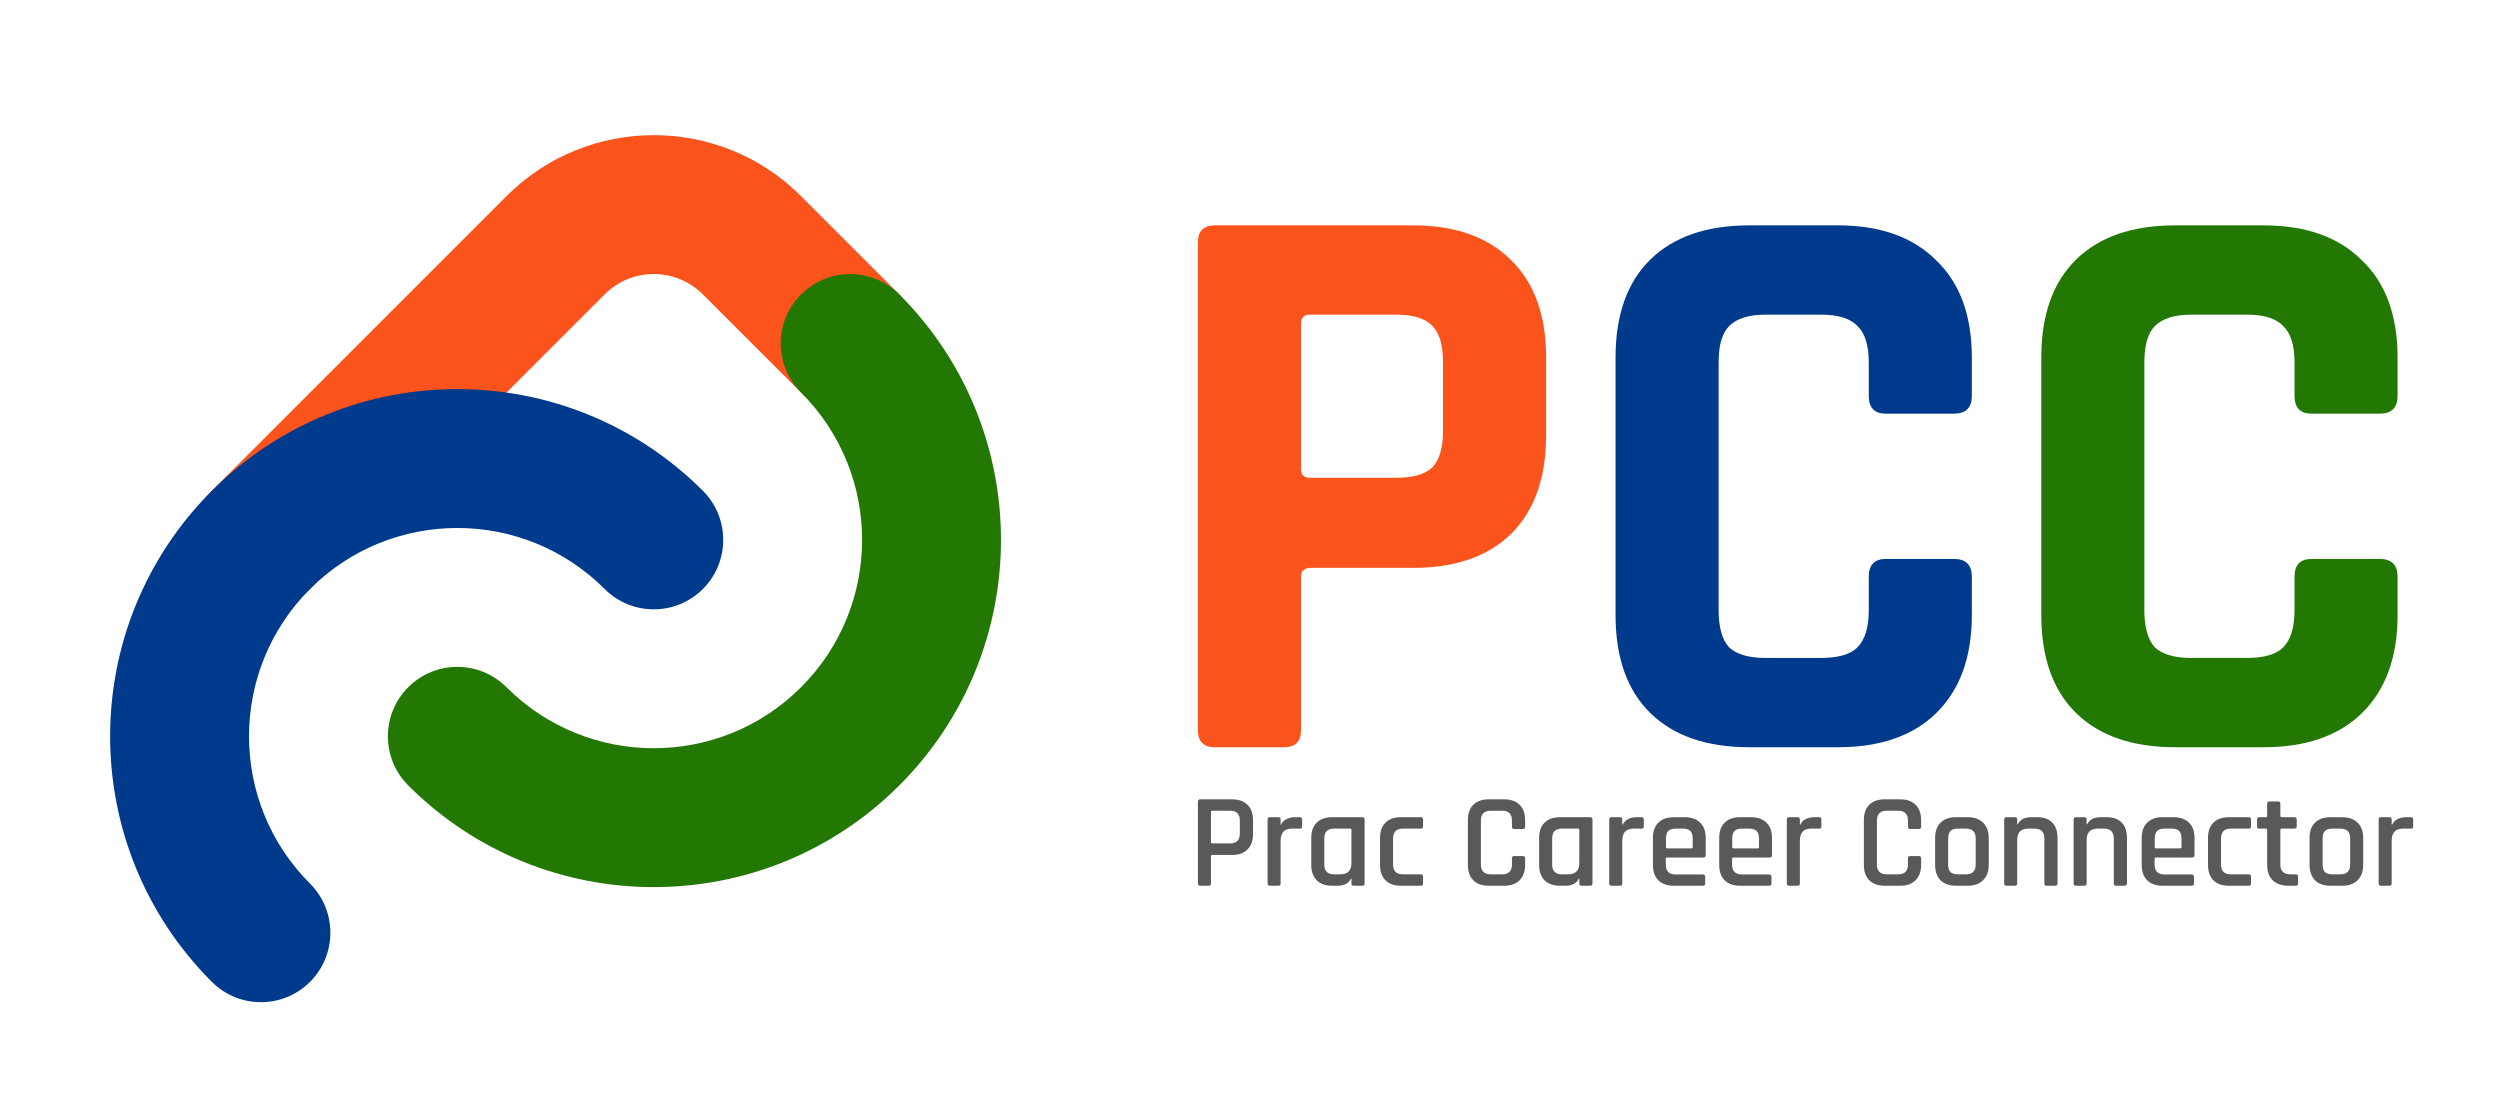
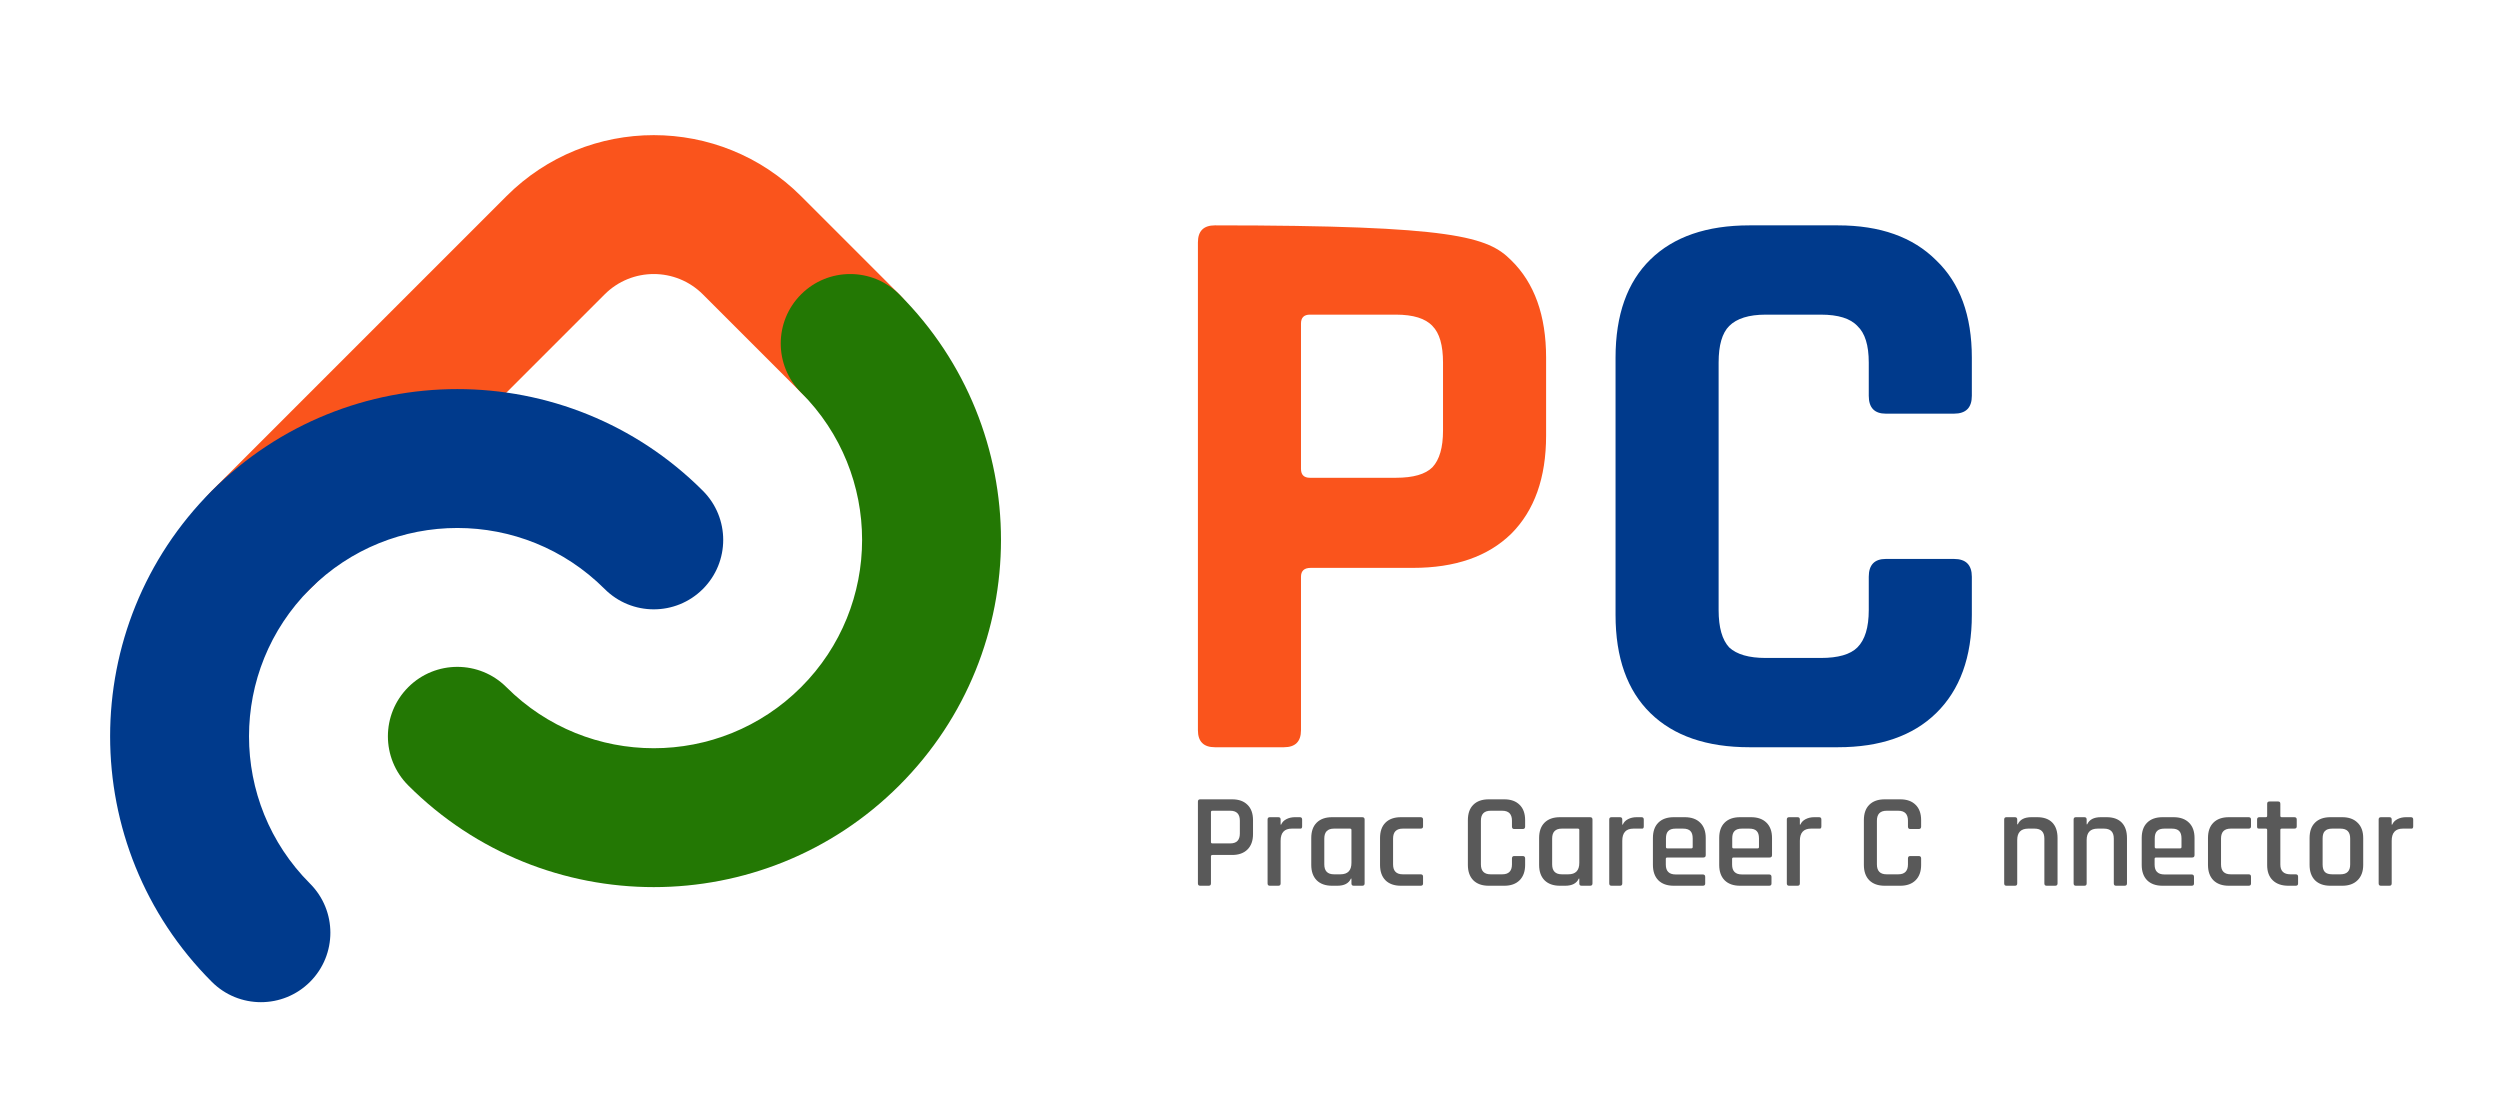
<svg xmlns="http://www.w3.org/2000/svg" width="288" height="128" viewBox="0 0 288 128" fill="none">
  <g clip-path="url(#clip0_2646_106883)">
    <path fill-rule="evenodd" clip-rule="evenodd" d="M58.343 22.598C67.716 13.225 82.912 13.225 92.284 22.598L103.598 33.912C106.722 37.036 106.722 42.101 103.598 45.225C100.474 48.35 95.408 48.35 92.284 45.225L80.97 33.912C77.846 30.788 72.781 30.788 69.657 33.912L35.715 67.853C32.591 70.977 27.526 70.977 24.402 67.853C21.278 64.729 21.278 59.663 24.402 56.539L58.343 22.598Z" fill="#FA541C" />
    <path fill-rule="evenodd" clip-rule="evenodd" d="M69.657 67.853C60.285 58.48 45.089 58.48 35.716 67.853C26.343 77.225 26.343 92.421 35.716 101.794C38.84 104.918 38.84 109.983 35.716 113.108C32.592 116.232 27.526 116.232 24.402 113.108C8.781 97.487 8.781 72.16 24.402 56.539C40.023 40.918 65.35 40.918 80.971 56.539C84.095 59.663 84.095 64.729 80.971 67.853C77.847 70.977 72.781 70.977 69.657 67.853Z" fill="#003A8C" />
    <path fill-rule="evenodd" clip-rule="evenodd" d="M92.284 33.912C95.408 30.788 100.474 30.788 103.598 33.912C119.219 49.533 119.219 74.859 103.598 90.48C87.977 106.101 62.65 106.101 47.029 90.48C43.905 87.356 43.905 82.291 47.029 79.166C50.153 76.042 55.219 76.042 58.343 79.166C67.716 88.539 82.912 88.539 92.284 79.166C101.657 69.794 101.657 54.598 92.284 45.225C89.16 42.101 89.16 37.036 92.284 33.912Z" fill="#237804" />
  </g>
-   <path d="M147.911 86.082H139.963C138.654 86.082 138 85.427 138 84.118V27.926C138 26.617 138.654 25.962 139.963 25.962H162.777C167.639 25.962 171.41 27.303 174.09 29.983C176.77 32.601 178.111 36.341 178.111 41.203V50.178C178.111 55.04 176.77 58.811 174.09 61.492C171.41 64.11 167.639 65.419 162.777 65.419H150.996C150.248 65.419 149.874 65.761 149.874 66.447V84.118C149.874 85.427 149.22 86.082 147.911 86.082ZM150.903 55.04H160.813C162.808 55.04 164.211 54.635 165.021 53.825C165.831 52.952 166.236 51.55 166.236 49.617V41.764C166.236 39.769 165.831 38.367 165.021 37.556C164.211 36.684 162.808 36.247 160.813 36.247H150.903C150.217 36.247 149.874 36.59 149.874 37.276V54.012C149.874 54.697 150.217 55.04 150.903 55.04Z" fill="#FA541C" />
+   <path d="M147.911 86.082H139.963C138.654 86.082 138 85.427 138 84.118V27.926C138 26.617 138.654 25.962 139.963 25.962C167.639 25.962 171.41 27.303 174.09 29.983C176.77 32.601 178.111 36.341 178.111 41.203V50.178C178.111 55.04 176.77 58.811 174.09 61.492C171.41 64.11 167.639 65.419 162.777 65.419H150.996C150.248 65.419 149.874 65.761 149.874 66.447V84.118C149.874 85.427 149.22 86.082 147.911 86.082ZM150.903 55.04H160.813C162.808 55.04 164.211 54.635 165.021 53.825C165.831 52.952 166.236 51.55 166.236 49.617V41.764C166.236 39.769 165.831 38.367 165.021 37.556C164.211 36.684 162.808 36.247 160.813 36.247H150.903C150.217 36.247 149.874 36.59 149.874 37.276V54.012C149.874 54.697 150.217 55.04 150.903 55.04Z" fill="#FA541C" />
  <path d="M211.729 86.082H201.538C196.614 86.082 192.812 84.773 190.131 82.155C187.451 79.537 186.111 75.766 186.111 70.841V41.203C186.111 36.278 187.451 32.507 190.131 29.889C192.812 27.271 196.614 25.962 201.538 25.962H211.729C216.591 25.962 220.362 27.303 223.043 29.983C225.785 32.601 227.156 36.341 227.156 41.203V45.597C227.156 46.968 226.471 47.654 225.099 47.654H217.246C215.937 47.654 215.282 46.968 215.282 45.597V41.764C215.282 39.769 214.846 38.367 213.973 37.556C213.163 36.684 211.76 36.247 209.766 36.247H203.408C201.476 36.247 200.073 36.684 199.201 37.556C198.39 38.367 197.985 39.769 197.985 41.764V70.281C197.985 72.275 198.39 73.709 199.201 74.581C200.073 75.392 201.476 75.797 203.408 75.797H209.766C211.76 75.797 213.163 75.392 213.973 74.581C214.846 73.709 215.282 72.275 215.282 70.281V66.447C215.282 65.076 215.937 64.39 217.246 64.39H225.099C226.471 64.39 227.156 65.076 227.156 66.447V70.841C227.156 75.703 225.785 79.475 223.043 82.155C220.362 84.773 216.591 86.082 211.729 86.082Z" fill="#003A8C" />
-   <path d="M260.775 86.082H250.583C245.659 86.082 241.857 84.773 239.177 82.155C236.496 79.537 235.156 75.766 235.156 70.841V41.203C235.156 36.278 236.496 32.507 239.177 29.889C241.857 27.271 245.659 25.962 250.583 25.962H260.775C265.637 25.962 269.408 27.303 272.088 29.983C274.831 32.601 276.202 36.341 276.202 41.203V45.597C276.202 46.968 275.516 47.654 274.145 47.654H266.291C264.982 47.654 264.328 46.968 264.328 45.597V41.764C264.328 39.769 263.891 38.367 263.019 37.556C262.208 36.684 260.806 36.247 258.811 36.247H252.453C250.521 36.247 249.119 36.684 248.246 37.556C247.436 38.367 247.03 39.769 247.03 41.764V70.281C247.03 72.275 247.436 73.709 248.246 74.581C249.119 75.392 250.521 75.797 252.453 75.797H258.811C260.806 75.797 262.208 75.392 263.019 74.581C263.891 73.709 264.328 72.275 264.328 70.281V66.447C264.328 65.076 264.982 64.39 266.291 64.39H274.145C275.516 64.39 276.202 65.076 276.202 66.447V70.841C276.202 75.703 274.831 79.475 272.088 82.155C269.408 84.773 265.637 86.082 260.775 86.082Z" fill="#237804" />
  <path d="M139.239 102.038H138.263C138.088 102.038 138 101.95 138 101.774V92.345C138 92.169 138.088 92.082 138.263 92.082H141.948C142.702 92.082 143.29 92.293 143.713 92.716C144.137 93.129 144.348 93.718 144.348 94.482V96.092C144.348 96.845 144.137 97.434 143.713 97.857C143.29 98.28 142.702 98.492 141.948 98.492H139.688C139.564 98.492 139.502 98.543 139.502 98.647V101.774C139.502 101.95 139.414 102.038 139.239 102.038ZM139.672 97.16H141.732C142.464 97.16 142.831 96.778 142.831 96.014V94.543C142.831 93.78 142.464 93.398 141.732 93.398H139.672C139.559 93.398 139.502 93.449 139.502 93.553V97.005C139.502 97.109 139.559 97.16 139.672 97.16Z" fill="#595959" />
  <path d="M147.264 102.038H146.289C146.113 102.038 146.025 101.95 146.025 101.774V94.404C146.025 94.229 146.113 94.141 146.289 94.141H147.264C147.44 94.141 147.527 94.229 147.527 94.404V94.993H147.589C147.692 94.734 147.889 94.528 148.178 94.373C148.477 94.218 148.807 94.141 149.169 94.141H149.741C149.917 94.141 150.005 94.229 150.005 94.404V95.209C150.005 95.405 149.917 95.488 149.741 95.457H148.812C147.956 95.457 147.527 95.927 147.527 96.866V101.774C147.527 101.95 147.44 102.038 147.264 102.038Z" fill="#595959" />
  <path d="M154.061 102.038H153.457C152.693 102.038 152.099 101.826 151.676 101.403C151.263 100.979 151.057 100.391 151.057 99.638V96.541C151.057 95.777 151.263 95.189 151.676 94.776C152.099 94.353 152.693 94.141 153.457 94.141H156.925C157.111 94.141 157.204 94.229 157.204 94.404V101.774C157.204 101.95 157.111 102.038 156.925 102.038H155.95C155.774 102.038 155.686 101.95 155.686 101.774V101.217H155.625C155.377 101.764 154.855 102.038 154.061 102.038ZM155.686 99.405V95.612C155.686 95.509 155.63 95.457 155.516 95.457H153.674C152.93 95.457 152.559 95.839 152.559 96.603V99.576C152.559 100.339 152.93 100.721 153.674 100.721H154.417C155.263 100.721 155.686 100.283 155.686 99.405Z" fill="#595959" />
  <path d="M163.935 100.985V101.79C163.935 101.955 163.842 102.038 163.656 102.038H161.38C160.616 102.038 160.023 101.826 159.599 101.403C159.187 100.979 158.98 100.391 158.98 99.638V96.541C158.98 95.777 159.187 95.189 159.599 94.776C160.023 94.353 160.616 94.141 161.38 94.141H163.656C163.842 94.141 163.935 94.229 163.935 94.404V95.209C163.935 95.374 163.842 95.457 163.656 95.457H161.597C160.854 95.457 160.482 95.839 160.482 96.603V99.576C160.482 100.339 160.854 100.721 161.597 100.721H163.656C163.842 100.721 163.935 100.809 163.935 100.985Z" fill="#595959" />
  <path d="M173.295 102.038H171.499C170.735 102.038 170.142 101.826 169.719 101.403C169.306 100.979 169.099 100.391 169.099 99.638V94.482C169.099 93.718 169.306 93.129 169.719 92.716C170.142 92.293 170.735 92.082 171.499 92.082H173.295C174.049 92.082 174.637 92.293 175.06 92.716C175.484 93.129 175.695 93.718 175.695 94.482V95.225C175.695 95.411 175.602 95.504 175.417 95.504H174.441C174.266 95.504 174.178 95.411 174.178 95.225V94.543C174.178 93.78 173.806 93.398 173.063 93.398H171.716C170.973 93.398 170.601 93.78 170.601 94.543V99.576C170.601 100.339 170.973 100.721 171.716 100.721H173.063C173.806 100.721 174.178 100.339 174.178 99.576V98.894C174.178 98.709 174.266 98.616 174.441 98.616H175.417C175.602 98.616 175.695 98.709 175.695 98.894V99.638C175.695 100.391 175.484 100.979 175.06 101.403C174.637 101.826 174.049 102.038 173.295 102.038Z" fill="#595959" />
  <path d="M180.31 102.038H179.706C178.942 102.038 178.349 101.826 177.925 101.403C177.513 100.979 177.306 100.391 177.306 99.638V96.541C177.306 95.777 177.513 95.189 177.925 94.776C178.349 94.353 178.942 94.141 179.706 94.141H183.174C183.36 94.141 183.453 94.229 183.453 94.404V101.774C183.453 101.95 183.36 102.038 183.174 102.038H182.199C182.023 102.038 181.936 101.95 181.936 101.774V101.217H181.874C181.626 101.764 181.105 102.038 180.31 102.038ZM181.936 99.405V95.612C181.936 95.509 181.879 95.457 181.765 95.457H179.923C179.18 95.457 178.808 95.839 178.808 96.603V99.576C178.808 100.339 179.18 100.721 179.923 100.721H180.666C181.512 100.721 181.936 100.283 181.936 99.405Z" fill="#595959" />
  <path d="M186.623 102.038H185.647C185.472 102.038 185.384 101.95 185.384 101.774V94.404C185.384 94.229 185.472 94.141 185.647 94.141H186.623C186.798 94.141 186.886 94.229 186.886 94.404V94.993H186.948C187.051 94.734 187.247 94.528 187.536 94.373C187.836 94.218 188.166 94.141 188.527 94.141H189.1C189.276 94.141 189.363 94.229 189.363 94.404V95.209C189.363 95.405 189.276 95.488 189.1 95.457H188.171C187.314 95.457 186.886 95.927 186.886 96.866V101.774C186.886 101.95 186.798 102.038 186.623 102.038Z" fill="#595959" />
  <path d="M196.16 102.038H192.816C192.052 102.038 191.458 101.826 191.035 101.403C190.622 100.979 190.416 100.391 190.416 99.638V96.541C190.416 95.777 190.622 95.189 191.035 94.776C191.458 94.353 192.052 94.141 192.816 94.141H194.085C194.849 94.141 195.443 94.353 195.866 94.776C196.289 95.189 196.501 95.777 196.501 96.541V98.507C196.501 98.693 196.408 98.786 196.222 98.786H192.072C191.959 98.786 191.902 98.838 191.902 98.941V99.607C191.902 100.36 192.279 100.737 193.032 100.737H196.16C196.346 100.737 196.439 100.83 196.439 101.016V101.79C196.439 101.955 196.346 102.038 196.16 102.038ZM192.072 97.733H194.844C194.947 97.733 194.999 97.681 194.999 97.578V96.587C194.999 96.195 194.911 95.911 194.736 95.736C194.56 95.55 194.276 95.457 193.884 95.457H193.032C192.64 95.457 192.356 95.55 192.181 95.736C192.005 95.911 191.918 96.195 191.918 96.587V97.578C191.918 97.681 191.969 97.733 192.072 97.733Z" fill="#595959" />
  <path d="M203.796 102.038H200.451C199.688 102.038 199.094 101.826 198.671 101.403C198.258 100.979 198.052 100.391 198.052 99.638V96.541C198.052 95.777 198.258 95.189 198.671 94.776C199.094 94.353 199.688 94.141 200.451 94.141H201.721C202.485 94.141 203.078 94.353 203.502 94.776C203.925 95.189 204.137 95.777 204.137 96.541V98.507C204.137 98.693 204.044 98.786 203.858 98.786H199.708C199.595 98.786 199.538 98.838 199.538 98.941V99.607C199.538 100.36 199.915 100.737 200.668 100.737H203.796C203.982 100.737 204.075 100.83 204.075 101.016V101.79C204.075 101.955 203.982 102.038 203.796 102.038ZM199.708 97.733H202.48C202.583 97.733 202.635 97.681 202.635 97.578V96.587C202.635 96.195 202.547 95.911 202.371 95.736C202.196 95.55 201.912 95.457 201.52 95.457H200.668C200.276 95.457 199.992 95.55 199.817 95.736C199.641 95.911 199.553 96.195 199.553 96.587V97.578C199.553 97.681 199.605 97.733 199.708 97.733Z" fill="#595959" />
  <path d="M207.081 102.038H206.105C205.93 102.038 205.842 101.95 205.842 101.774V94.404C205.842 94.229 205.93 94.141 206.105 94.141H207.081C207.256 94.141 207.344 94.229 207.344 94.404V94.993H207.406C207.509 94.734 207.705 94.528 207.994 94.373C208.294 94.218 208.624 94.141 208.985 94.141H209.558C209.734 94.141 209.821 94.229 209.821 94.404V95.209C209.821 95.405 209.734 95.488 209.558 95.457H208.629C207.773 95.457 207.344 95.927 207.344 96.866V101.774C207.344 101.95 207.256 102.038 207.081 102.038Z" fill="#595959" />
  <path d="M218.914 102.038H217.118C216.354 102.038 215.761 101.826 215.337 101.403C214.924 100.979 214.718 100.391 214.718 99.638V94.482C214.718 93.718 214.924 93.129 215.337 92.716C215.761 92.293 216.354 92.082 217.118 92.082H218.914C219.668 92.082 220.256 92.293 220.679 92.716C221.102 93.129 221.314 93.718 221.314 94.482V95.225C221.314 95.411 221.221 95.504 221.035 95.504H220.06C219.884 95.504 219.797 95.411 219.797 95.225V94.543C219.797 93.78 219.425 93.398 218.682 93.398H217.335C216.591 93.398 216.22 93.78 216.22 94.543V99.576C216.22 100.339 216.591 100.721 217.335 100.721H218.682C219.425 100.721 219.797 100.339 219.797 99.576V98.894C219.797 98.709 219.884 98.616 220.06 98.616H221.035C221.221 98.616 221.314 98.709 221.314 98.894V99.638C221.314 100.391 221.102 100.979 220.679 101.403C220.256 101.826 219.668 102.038 218.914 102.038Z" fill="#595959" />
-   <path d="M226.687 102.038H225.325C224.561 102.038 223.967 101.826 223.544 101.403C223.131 100.979 222.925 100.391 222.925 99.638V96.541C222.925 95.777 223.131 95.189 223.544 94.776C223.967 94.353 224.561 94.141 225.325 94.141H226.687C227.441 94.141 228.029 94.353 228.452 94.776C228.886 95.189 229.103 95.777 229.103 96.541V99.638C229.103 100.391 228.886 100.979 228.452 101.403C228.029 101.826 227.441 102.038 226.687 102.038ZM225.542 100.721H226.486C227.229 100.721 227.601 100.345 227.601 99.591V96.587C227.601 95.834 227.229 95.457 226.486 95.457H225.542C225.149 95.457 224.865 95.55 224.69 95.736C224.514 95.911 224.427 96.195 224.427 96.587V99.591C224.427 99.983 224.514 100.272 224.69 100.458C224.865 100.634 225.149 100.721 225.542 100.721Z" fill="#595959" />
  <path d="M232.121 102.038H231.145C230.97 102.038 230.882 101.95 230.882 101.774V94.404C230.882 94.229 230.97 94.141 231.145 94.141H232.121C232.296 94.141 232.384 94.229 232.384 94.404V94.962H232.446C232.693 94.415 233.215 94.141 234.01 94.141H234.691C235.444 94.141 236.022 94.347 236.425 94.76C236.827 95.173 237.029 95.767 237.029 96.541V101.774C237.029 101.95 236.936 102.038 236.75 102.038H235.775C235.599 102.038 235.511 101.95 235.511 101.774V96.603C235.511 95.839 235.135 95.457 234.381 95.457H233.653C232.807 95.457 232.384 95.896 232.384 96.773V101.774C232.384 101.95 232.296 102.038 232.121 102.038Z" fill="#595959" />
  <path d="M240.119 102.038H239.144C238.968 102.038 238.881 101.95 238.881 101.774V94.404C238.881 94.229 238.968 94.141 239.144 94.141H240.119C240.295 94.141 240.383 94.229 240.383 94.404V94.962H240.444C240.692 94.415 241.213 94.141 242.008 94.141H242.69C243.443 94.141 244.021 94.347 244.424 94.76C244.826 95.173 245.028 95.767 245.028 96.541V101.774C245.028 101.95 244.935 102.038 244.749 102.038H243.773C243.598 102.038 243.51 101.95 243.51 101.774V96.603C243.51 95.839 243.133 95.457 242.38 95.457H241.652C240.806 95.457 240.383 95.896 240.383 96.773V101.774C240.383 101.95 240.295 102.038 240.119 102.038Z" fill="#595959" />
  <path d="M252.469 102.038H249.124C248.361 102.038 247.767 101.826 247.344 101.403C246.931 100.979 246.725 100.391 246.725 99.638V96.541C246.725 95.777 246.931 95.189 247.344 94.776C247.767 94.353 248.361 94.141 249.124 94.141H250.394C251.158 94.141 251.752 94.353 252.175 94.776C252.598 95.189 252.81 95.777 252.81 96.541V98.507C252.81 98.693 252.717 98.786 252.531 98.786H248.381C248.268 98.786 248.211 98.838 248.211 98.941V99.607C248.211 100.36 248.588 100.737 249.341 100.737H252.469C252.655 100.737 252.748 100.83 252.748 101.016V101.79C252.748 101.955 252.655 102.038 252.469 102.038ZM248.381 97.733H251.153C251.256 97.733 251.308 97.681 251.308 97.578V96.587C251.308 96.195 251.22 95.911 251.044 95.736C250.869 95.55 250.585 95.457 250.193 95.457H249.341C248.949 95.457 248.665 95.55 248.49 95.736C248.314 95.911 248.226 96.195 248.226 96.587V97.578C248.226 97.681 248.278 97.733 248.381 97.733Z" fill="#595959" />
  <path d="M259.315 100.985V101.79C259.315 101.955 259.222 102.038 259.036 102.038H256.76C255.997 102.038 255.403 101.826 254.98 101.403C254.567 100.979 254.36 100.391 254.36 99.638V96.541C254.36 95.777 254.567 95.189 254.98 94.776C255.403 94.353 255.997 94.141 256.76 94.141H259.036C259.222 94.141 259.315 94.229 259.315 94.404V95.209C259.315 95.374 259.222 95.457 259.036 95.457H256.977C256.234 95.457 255.862 95.839 255.862 96.603V99.576C255.862 100.339 256.234 100.721 256.977 100.721H259.036C259.222 100.721 259.315 100.809 259.315 100.985Z" fill="#595959" />
  <path d="M261.023 95.457H260.279C260.176 95.457 260.104 95.442 260.063 95.411C260.032 95.369 260.016 95.302 260.016 95.209V94.404C260.016 94.229 260.104 94.141 260.279 94.141H261.023C261.126 94.141 261.177 94.089 261.177 93.986V92.593C261.177 92.417 261.27 92.329 261.456 92.329H262.432C262.607 92.329 262.695 92.417 262.695 92.593V93.986C262.695 94.089 262.752 94.141 262.865 94.141H264.305C264.491 94.141 264.584 94.229 264.584 94.404V95.209C264.584 95.374 264.491 95.457 264.305 95.457H262.865C262.752 95.457 262.695 95.509 262.695 95.612V99.591C262.695 100.345 263.082 100.721 263.856 100.721H264.46C264.646 100.721 264.739 100.809 264.739 100.985V101.79C264.739 101.955 264.646 102.038 264.46 102.038H263.624C262.86 102.038 262.261 101.831 261.828 101.418C261.394 101.005 261.177 100.422 261.177 99.668V95.612C261.177 95.509 261.126 95.457 261.023 95.457Z" fill="#595959" />
  <path d="M269.826 102.038H268.464C267.7 102.038 267.106 101.826 266.683 101.403C266.27 100.979 266.064 100.391 266.064 99.638V96.541C266.064 95.777 266.27 95.189 266.683 94.776C267.106 94.353 267.7 94.141 268.464 94.141H269.826C270.58 94.141 271.168 94.353 271.591 94.776C272.025 95.189 272.242 95.777 272.242 96.541V99.638C272.242 100.391 272.025 100.979 271.591 101.403C271.168 101.826 270.58 102.038 269.826 102.038ZM268.68 100.721H269.625C270.368 100.721 270.74 100.345 270.74 99.591V96.587C270.74 95.834 270.368 95.457 269.625 95.457H268.68C268.288 95.457 268.004 95.55 267.829 95.736C267.653 95.911 267.566 96.195 267.566 96.587V99.591C267.566 99.983 267.653 100.272 267.829 100.458C268.004 100.634 268.288 100.721 268.68 100.721Z" fill="#595959" />
  <path d="M275.259 102.038H274.284C274.109 102.038 274.021 101.95 274.021 101.774V94.404C274.021 94.229 274.109 94.141 274.284 94.141H275.259C275.435 94.141 275.523 94.229 275.523 94.404V94.993H275.585C275.688 94.734 275.884 94.528 276.173 94.373C276.472 94.218 276.803 94.141 277.164 94.141H277.737C277.912 94.141 278 94.229 278 94.404V95.209C278 95.405 277.912 95.488 277.737 95.457H276.808C275.951 95.457 275.523 95.927 275.523 96.866V101.774C275.523 101.95 275.435 102.038 275.259 102.038Z" fill="#595959" />
  <defs>
    <clipPath id="clip0_2646_106883">
      <rect width="128" height="128" fill="white" />
    </clipPath>
  </defs>
</svg>